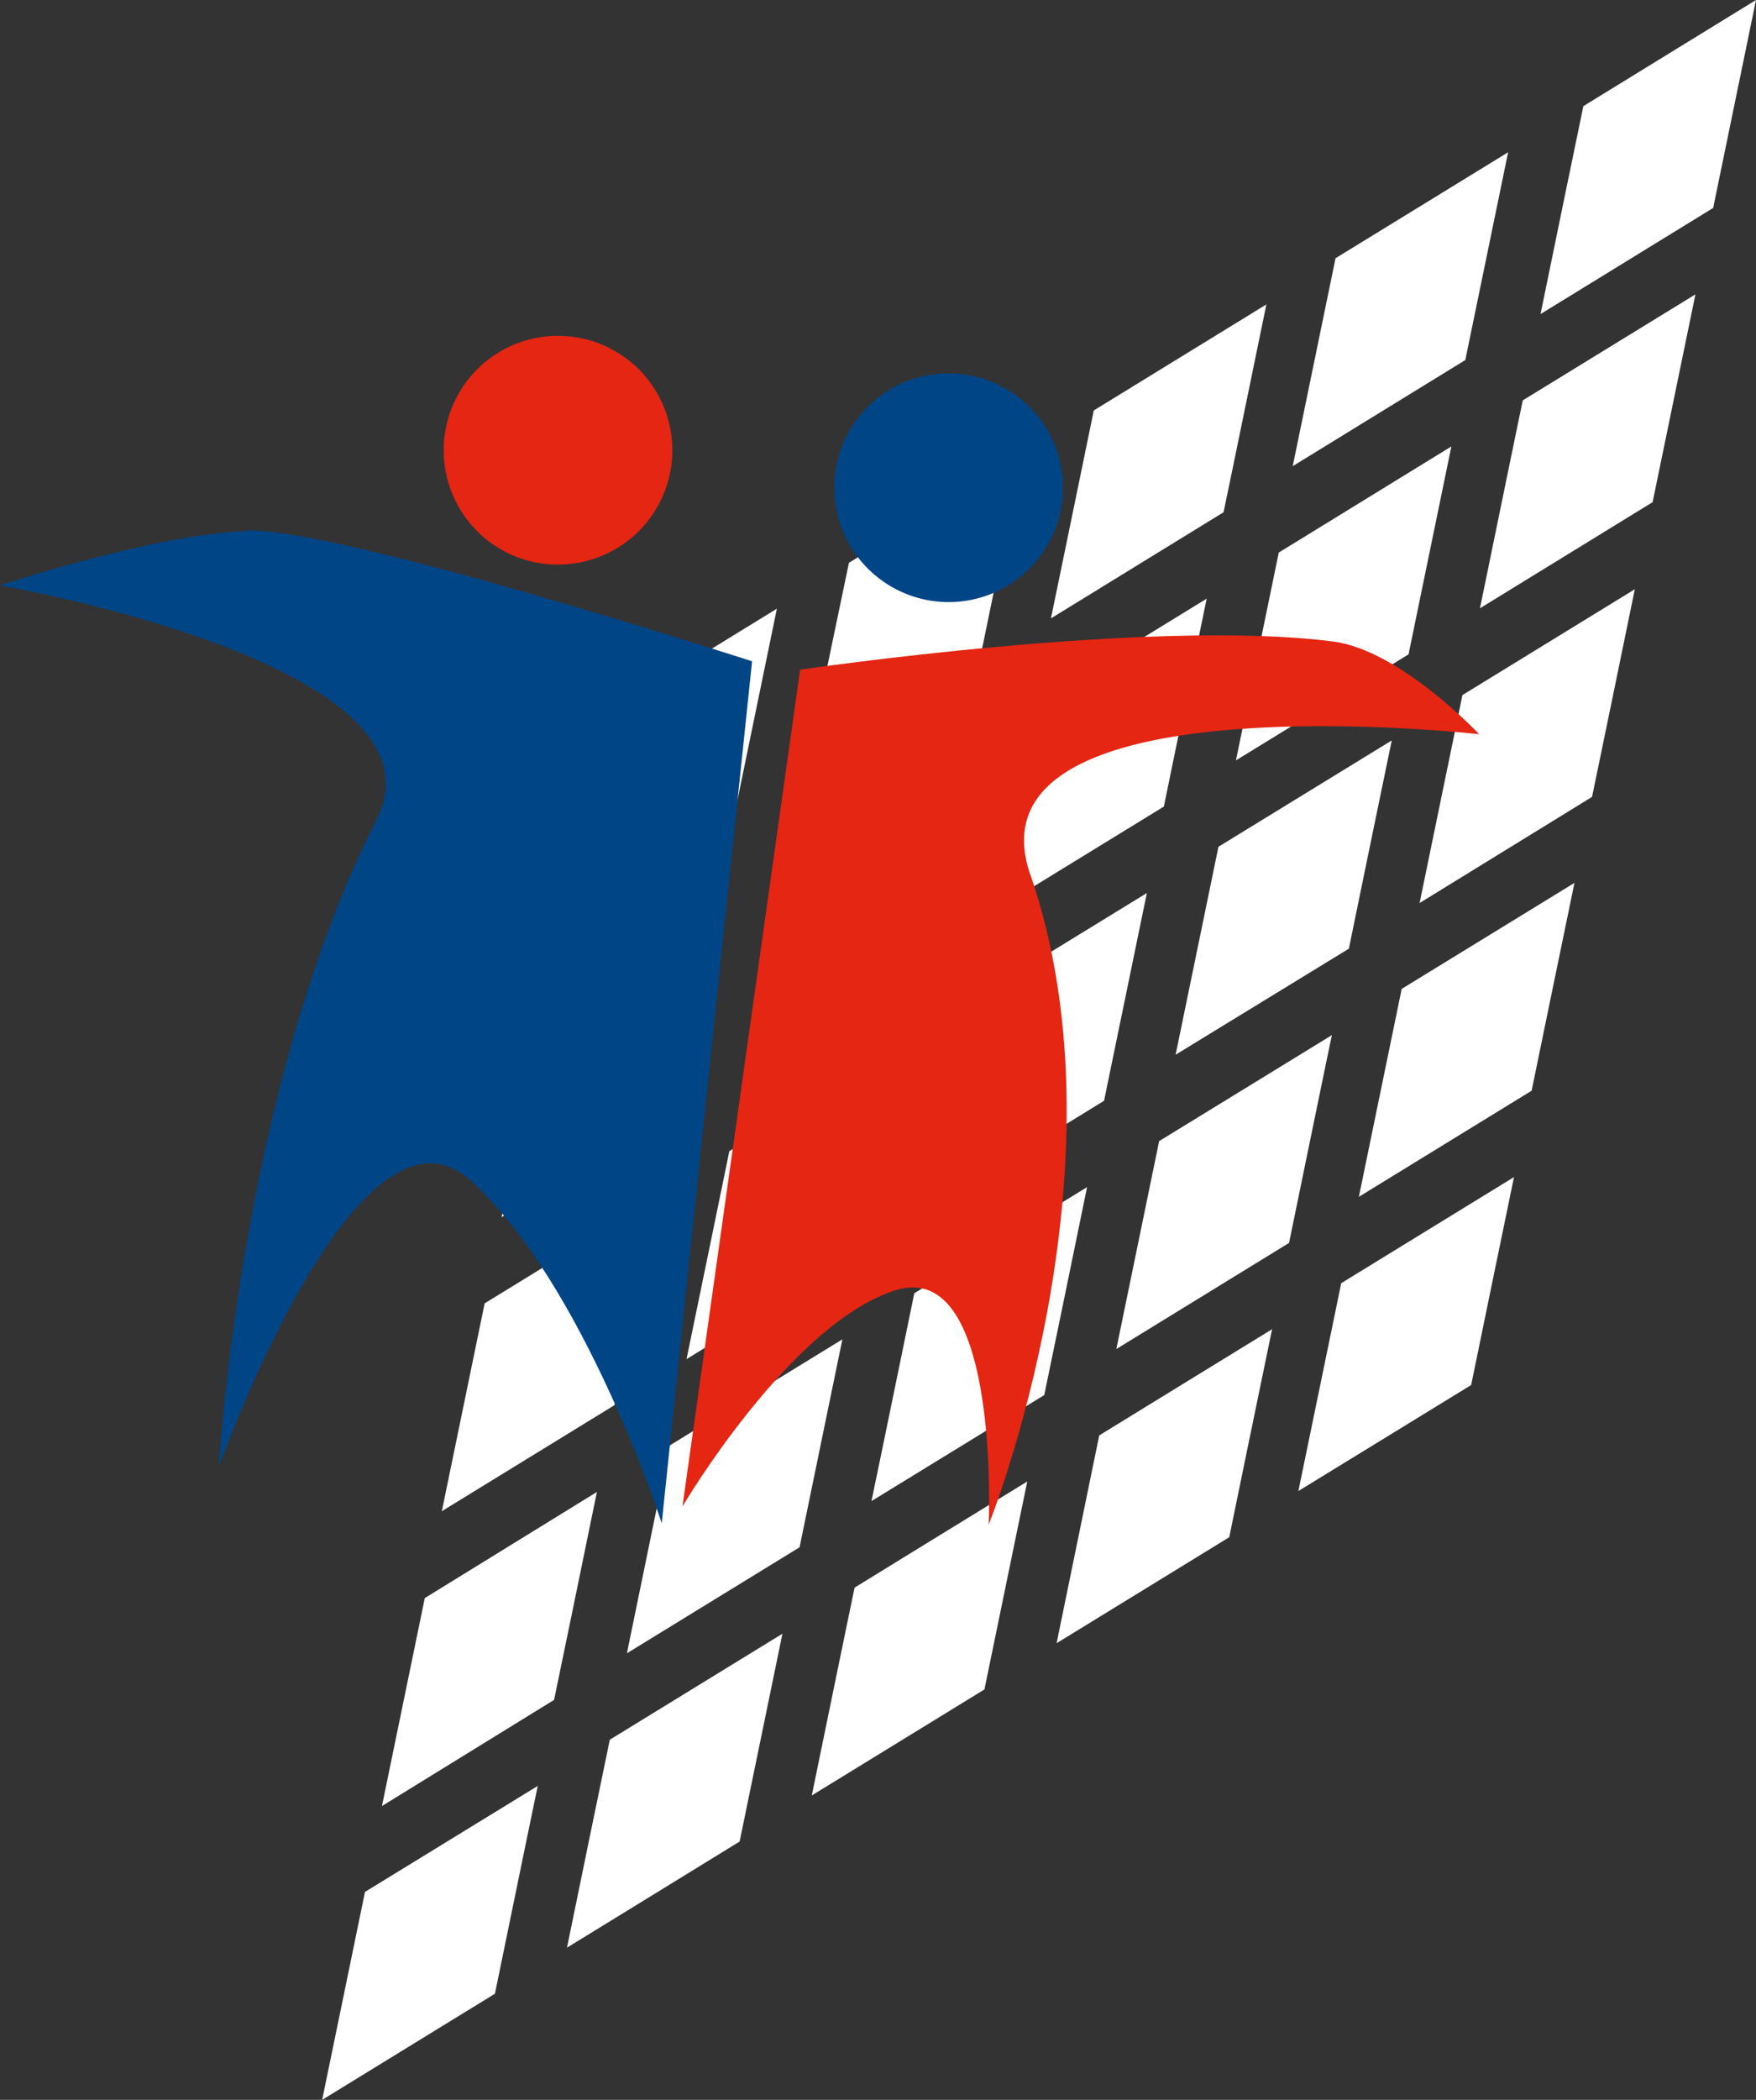
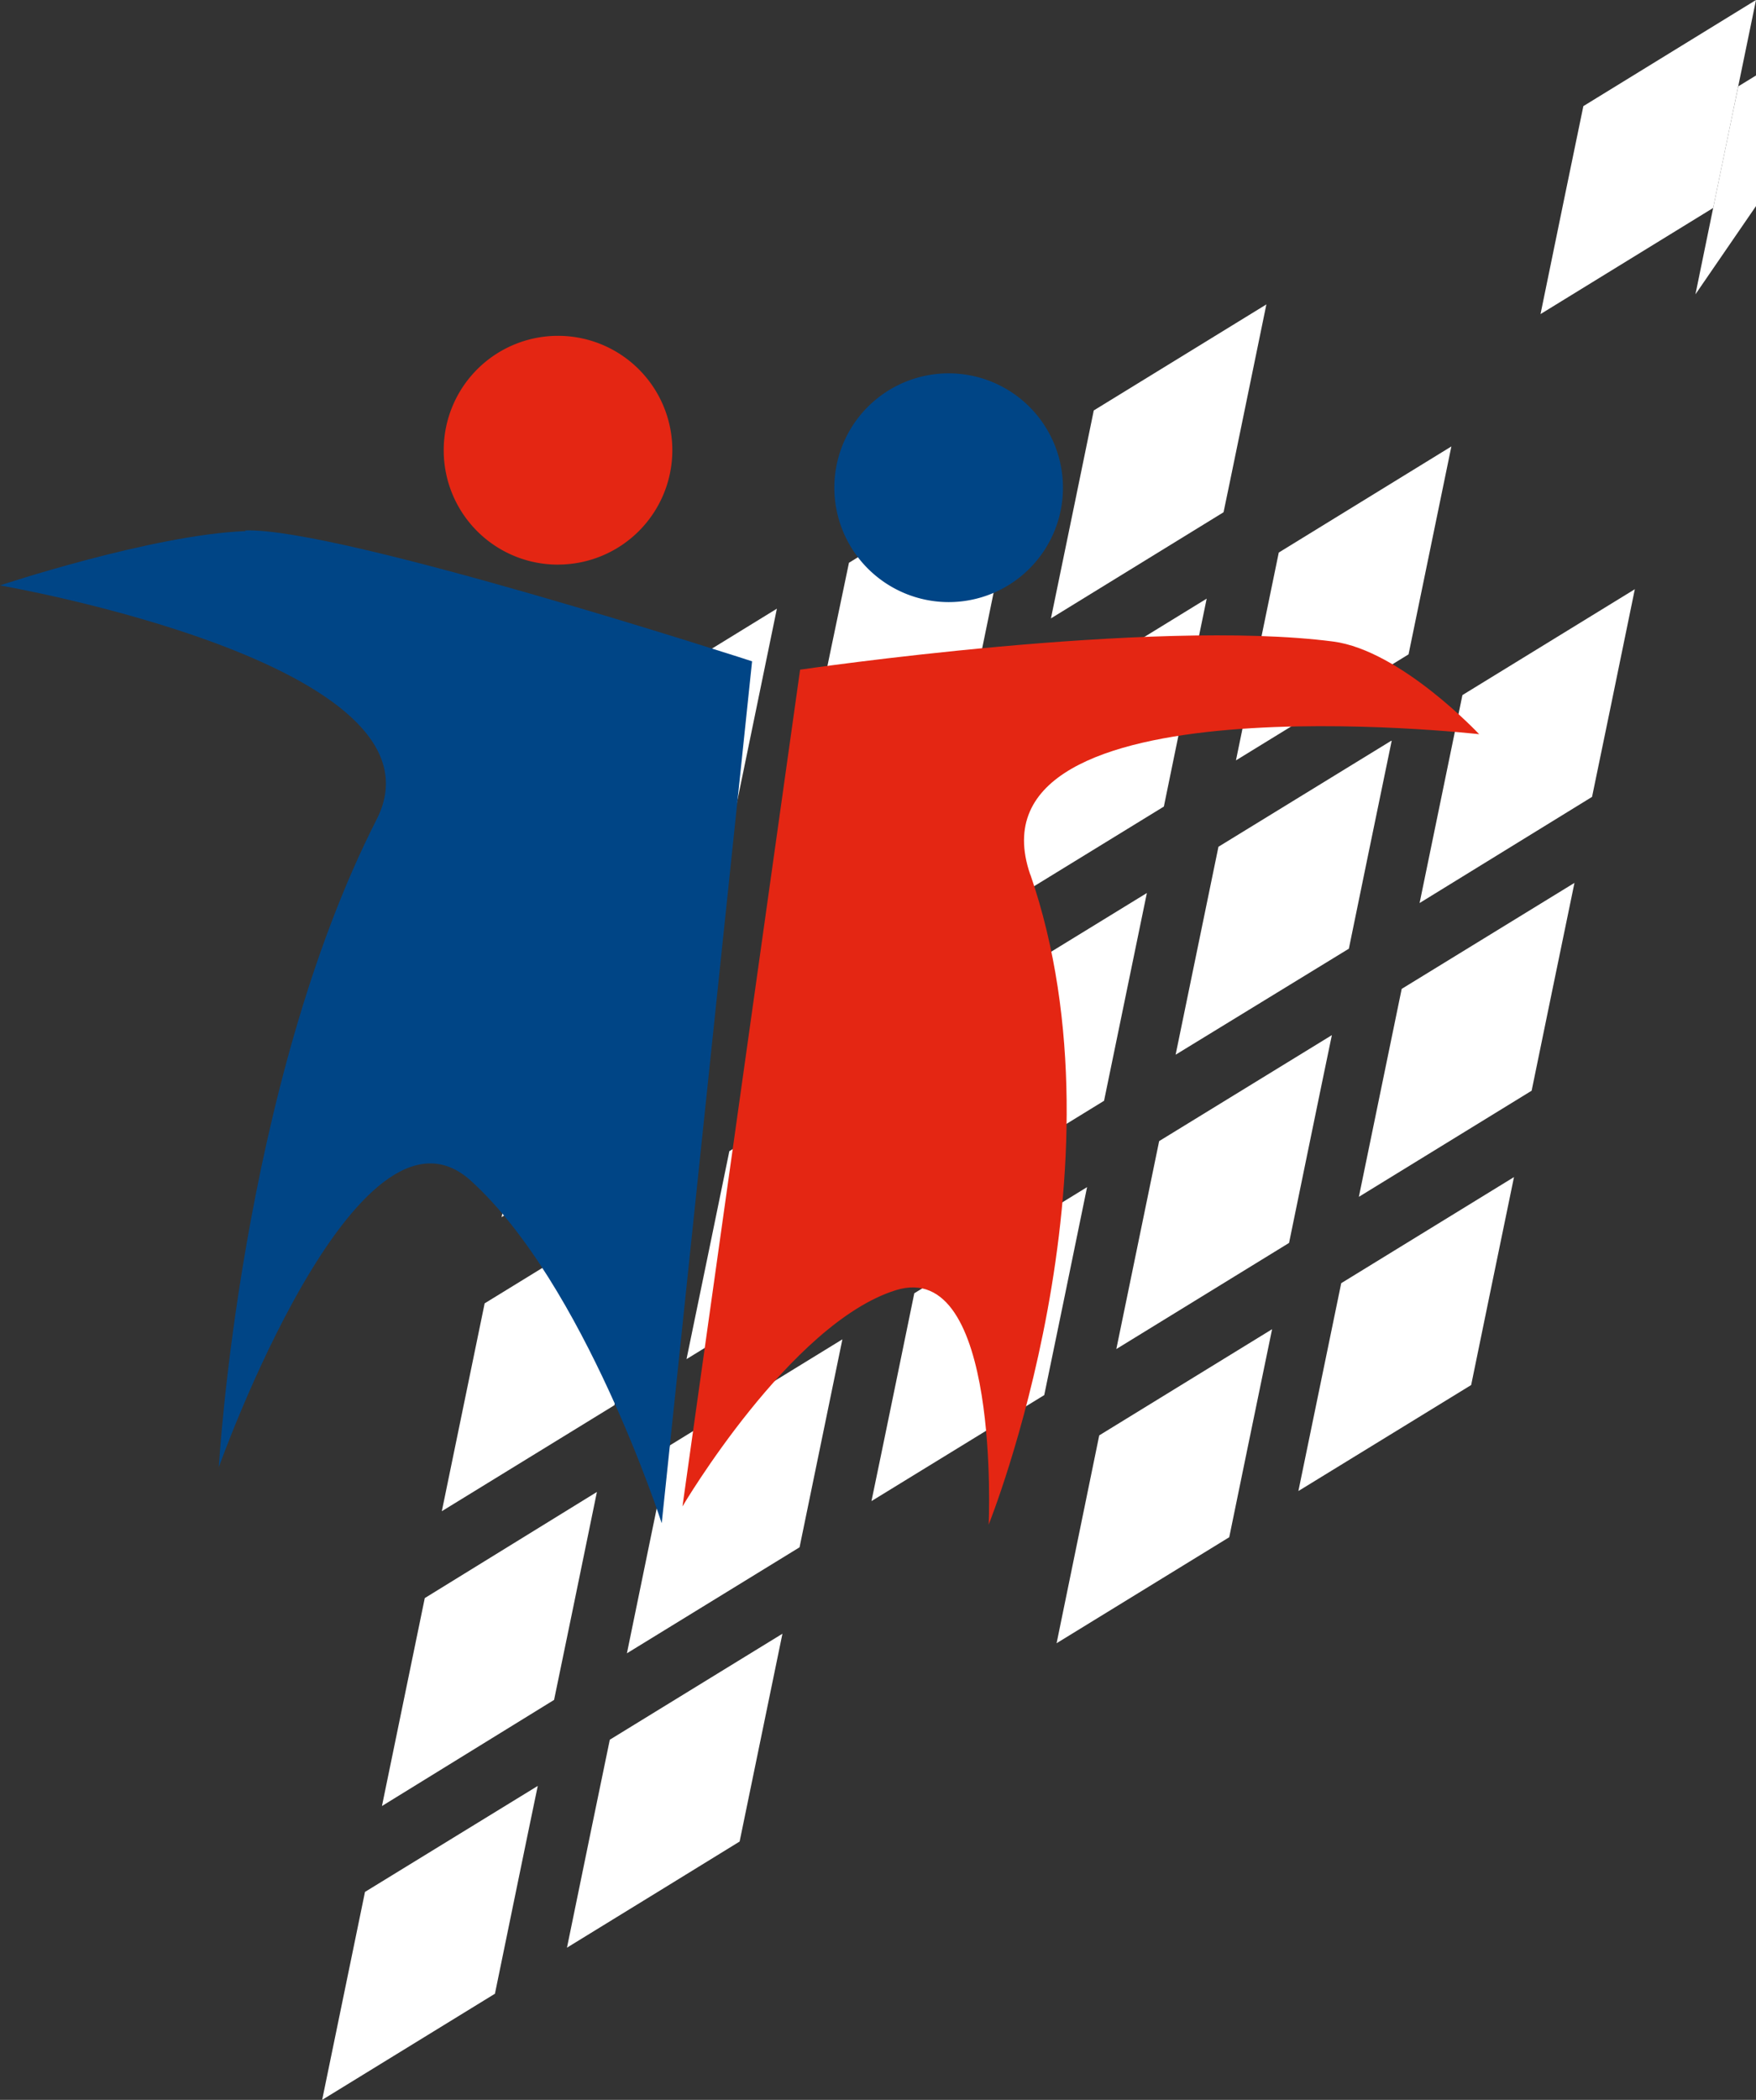
<svg xmlns="http://www.w3.org/2000/svg" id="Laag_2" data-name="Laag 2" width="82" height="98" viewBox="0 0 82 98">
  <rect x="0" y="0" width="82" height="98" fill="#333333" stroke="none" />
  <g id="Layer_1" data-name="Layer 1">
-     <path id="Path_2" data-name="Path 2" d="M124.68,22.49l-2,9.7-8.062,4.953c.391-1.906,1.912-9.314,2-9.705l8.062-4.947" transform="translate(-45.508 -8.754)" fill="#fff" />
+     <path id="Path_2" data-name="Path 2" d="M124.68,22.49c.391-1.906,1.912-9.314,2-9.705l8.062-4.947" transform="translate(-45.508 -8.754)" fill="#fff" />
    <path id="Path_3" data-name="Path 3" d="M58.59,102.34c-.391,1.906-1.918,9.308-2,9.705l-8.062,4.947c.391-1.9,1.912-9.308,2-9.7.336-.214,6.425-3.946,8.062-4.953" transform="translate(-19.253 -39.833)" fill="#fff" />
    <path id="Path_4" data-name="Path 4" d="M77.526,90.71c-.391,1.906-1.918,9.339-2,9.705l-8.068,4.947c.4-1.9,1.918-9.308,2-9.7l8.068-4.953" transform="translate(-26.763 -35.306)" fill="#fff" />
    <path id="Path_5" data-name="Path 5" d="M91.85,101.57c-.4,1.906-1.918,9.314-2,9.705l-8.062,4.947,1.991-9.7,8.068-4.953" transform="translate(-32.448 -39.533)" fill="#fff" />
    <path id="Path_6" data-name="Path 6" d="M110.8,89.94c-.4,1.906-1.918,9.314-2,9.705l-8.068,4.947c.391-1.906,1.918-9.308,2-9.7L110.8,89.94" transform="translate(-40.101 -35.006)" fill="#fff" />
    <path id="Path_7" data-name="Path 7" d="M115.426,67.46c-.4,1.906-1.918,9.308-2,9.7l-8.068,4.953c.391-1.906,1.918-9.314,2-9.705l8.068-4.947" transform="translate(-41.903 -26.257)" fill="#fff" />
    <path id="Path_8" data-name="Path 8" d="M129.31,0c-.391,1.906-1.918,9.308-2,9.705l-8.062,4.953c.391-1.906,1.912-9.308,2-9.705L129.31,0" transform="translate(-47.31)" fill="#fff" />
    <path id="Path_9" data-name="Path 9" d="M53.52,46.51c-.391,1.906-1.918,9.314-2,9.705L43.46,61.163c.391-1.906,1.912-9.308,2-9.7L53.52,46.51" transform="translate(-17.242 -18.103)" fill="#fff" />
    <path id="Path_10" data-name="Path 10" d="M96.476,79.09c-.4,1.9-1.918,9.308-2,9.7L86.41,93.743c.391-1.906,1.918-9.314,2-9.705l8.068-4.947" transform="translate(-34.281 -30.783)" fill="#fff" />
    <path id="Path_11" data-name="Path 11" d="M39.605,114c-.391,1.906-1.912,9.308-2,9.705l-8.038,4.953c.391-1.906,1.918-9.308,2-9.705L39.605,114" transform="translate(-11.731 -44.371)" fill="#fff" />
    <path id="Path_12" data-name="Path 12" d="M63.206,79.86l-2,9.7L53.14,94.513c.4-1.906,1.918-9.314,2-9.705l8.068-4.947" transform="translate(-21.082 -31.083)" fill="#fff" />
    <path id="Path_13" data-name="Path 13" d="M101.09,56.6c-.4,1.906-1.918,9.308-2,9.705L91,71.253c.391-1.906,1.918-9.308,2-9.705l8.068-4.947" transform="translate(-36.102 -22.03)" fill="#fff" />
    <path id="Path_14" data-name="Path 14" d="M86.786,45.74c-.4,1.906-1.918,9.308-2,9.705L76.72,60.393c.391-1.906,1.918-9.308,2-9.7l8.068-4.953" transform="translate(-30.437 -17.803)" fill="#fff" />
    <path id="Path_15" data-name="Path 15" d="M82.156,68.23c-.391,1.906-1.918,9.308-2,9.7L72.09,82.883c.4-1.906,1.918-9.308,2-9.705l8.068-4.947" transform="translate(-28.6 -26.556)" fill="#fff" />
    <path id="Path_16" data-name="Path 16" d="M120.053,45c-.391,1.906-1.912,9.308-2,9.705L110,59.659c.391-1.906,1.918-9.308,2-9.705l8.062-4.947" transform="translate(-43.709 -17.515)" fill="#fff" />
    <path id="Path_17" data-name="Path 17" d="M48.89,69c-.391,1.906-1.918,9.308-2,9.7l-8.062,4.96c.391-1.912,1.936-9.314,2-9.711L48.89,69" transform="translate(-15.405 -26.856)" fill="#fff" />
    <path id="Path_18" data-name="Path 18" d="M44.26,91.49l-2,9.7L34.2,106.137l2-9.7L44.26,91.49" transform="translate(-13.568 -35.61)" fill="#fff" />
    <path id="Path_19" data-name="Path 19" d="M105.73,34.11c-.391,1.906-1.918,9.308-2,9.705L95.67,48.763c.391-1.906,1.918-9.308,2-9.7l8.062-4.953" transform="translate(-37.955 -13.276)" fill="#fff" />
    <path id="Path_20" data-name="Path 20" d="M67.836,57.37c-.391,1.906-1.918,9.308-2,9.705L57.77,72.023c.4-1.906,1.918-9.308,2-9.7l8.068-4.953" transform="translate(-22.919 -22.329)" fill="#fff" />
    <path id="Path_21" data-name="Path 21" d="M72.466,34.88c-.4,1.906-1.918,9.314-2,9.705L62.4,49.533c.366-1.906,1.918-9.308,2-9.693l8.068-4.953" transform="translate(-24.756 -13.576)" fill="#fff" />
-     <path id="Path_22" data-name="Path 22" d="M110.36,11.63c-.391,1.906-1.918,9.308-2,9.7L100.3,26.283c.391-1.906,1.918-9.314,2-9.705l8.062-4.947" transform="translate(-39.934 -4.527)" fill="#fff" />
    <path id="Path_23" data-name="Path 23" d="M91.41,23.26c-.391,1.9-1.912,9.308-2,9.7L81.35,37.913c.4-1.906,1.918-9.314,2-9.705L91.41,23.26" transform="translate(-32.274 -9.053)" fill="#fff" />
    <path id="Path_24" data-name="Path 24" d="M53.95,124.83c-.391,1.906-1.918,9.308-2,9.7-.336.214-6.425,3.946-8.062,4.953.391-1.906,1.912-9.308,2-9.705l8.062-4.947" transform="translate(-17.412 -48.586)" fill="#fff" />
-     <path id="Path_25" data-name="Path 25" d="M72.9,113.2c-.391,1.906-1.918,9.308-2,9.705l-8.062,4.947c.391-1.906,1.912-9.308,2-9.7.336-.214,6.425-3.946,8.062-4.953" transform="translate(-24.93 -44.059)" fill="#fff" />
    <path id="Path_26" data-name="Path 26" d="M35.006,136.46c-.4,1.9-1.918,9.308-2,9.7l-8.068,4.953c.391-1.906,1.918-9.314,2-9.705l8.068-4.947" transform="translate(-9.894 -53.113)" fill="#fff" />
    <path id="Path_27" data-name="Path 27" d="M69.461,59.714c-3.2-9.284,20.962-6.554,20.962-6.554s-3.665-3.909-6.81-4.324c-8.5-1.106-24.9,1.313-24.9,1.313L53.22,89.2s5.039-8.551,9.956-10.09,4.343,10.939,4.343,10.939S74.2,73.45,69.467,59.714" transform="translate(-21.351 -18.895)" fill="#e42613" />
    <path id="Path_28" data-name="Path 28" d="M11.458,40.559C7.079,40.736,0,43.094,0,43.094s21.28,3.665,17.591,10.915c-6.37,12.5-7.372,30.234-7.372,30.234s6.468-18.171,11.77-13.364S30.9,86.862,30.9,86.862L35.12,46.636s-19.282-6.254-23.662-6.108" transform="translate(0 -15.773)" fill="#004586" />
    <path id="Path_29" data-name="Path 29" d="M39.688,36.336A5.338,5.338,0,1,0,34.35,31h0a5.332,5.332,0,0,0,5.326,5.338h0" transform="translate(-13.63 -9.987)" fill="#e42613" />
    <path id="Path_30" data-name="Path 30" d="M69.922,39.2a5.338,5.338,0,1,0-5.332-5.344h0A5.344,5.344,0,0,0,69.922,39.2" transform="translate(-25.629 -11.1)" fill="#004586" />
  </g>
</svg>